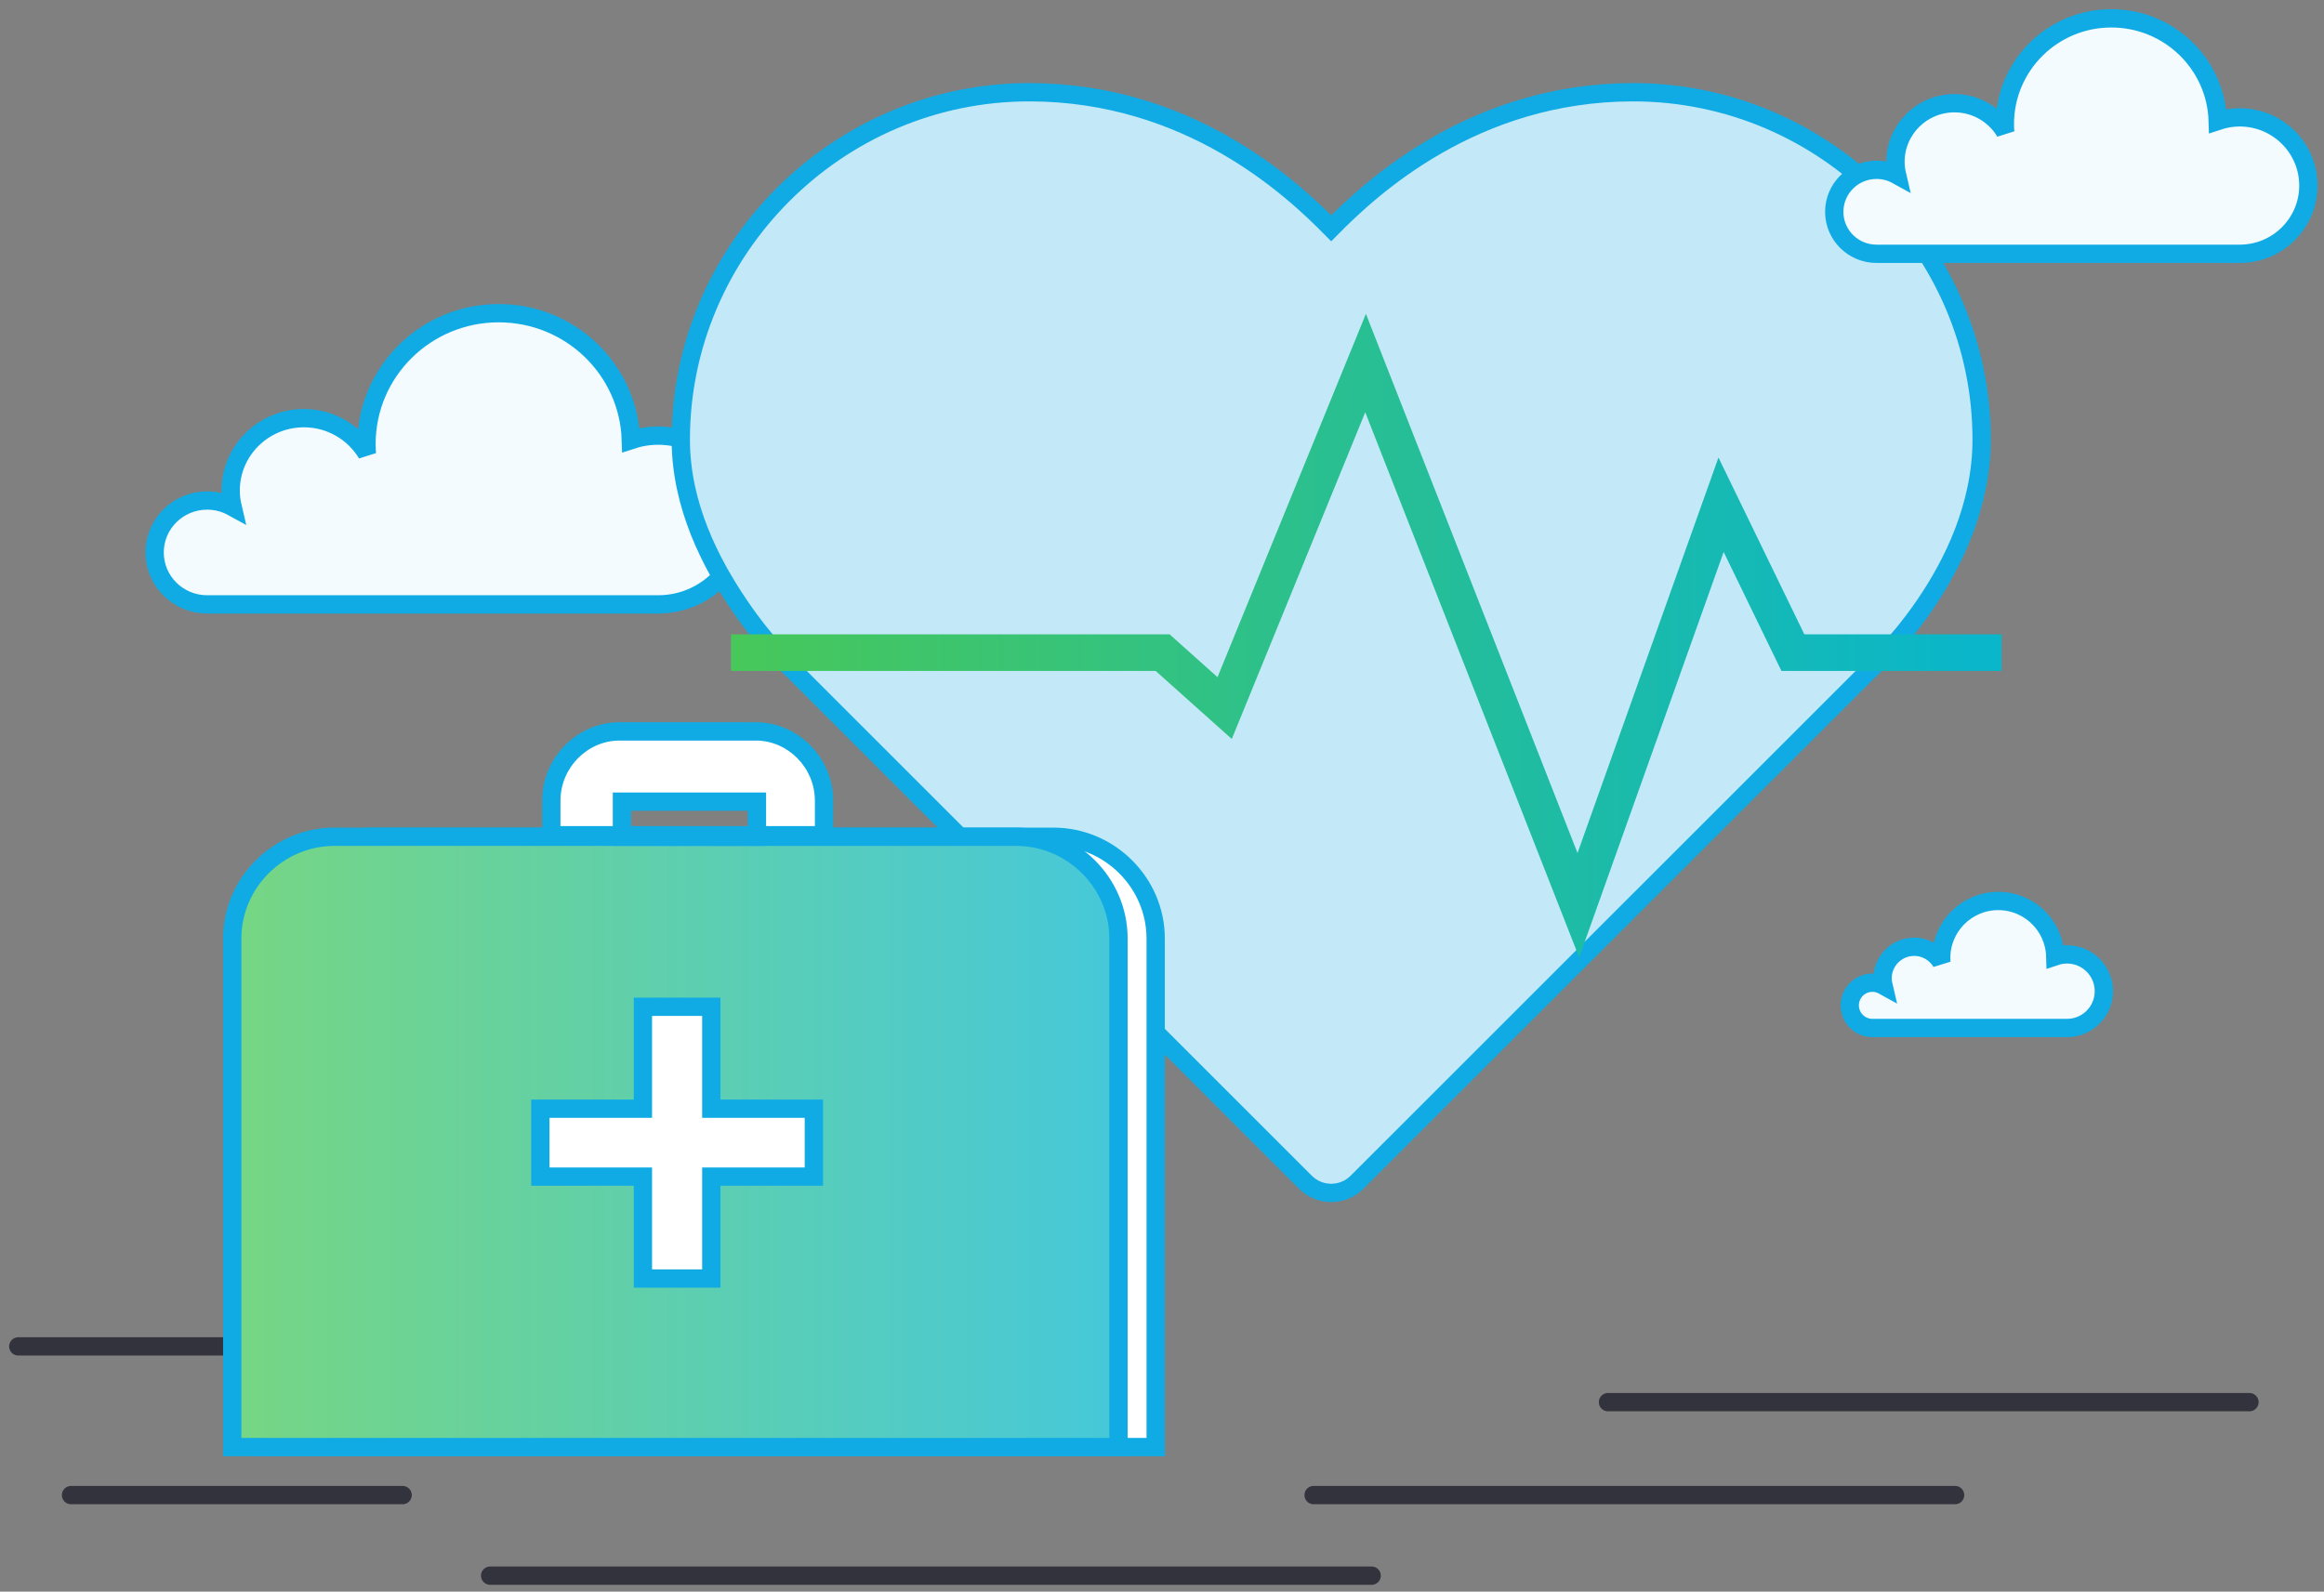
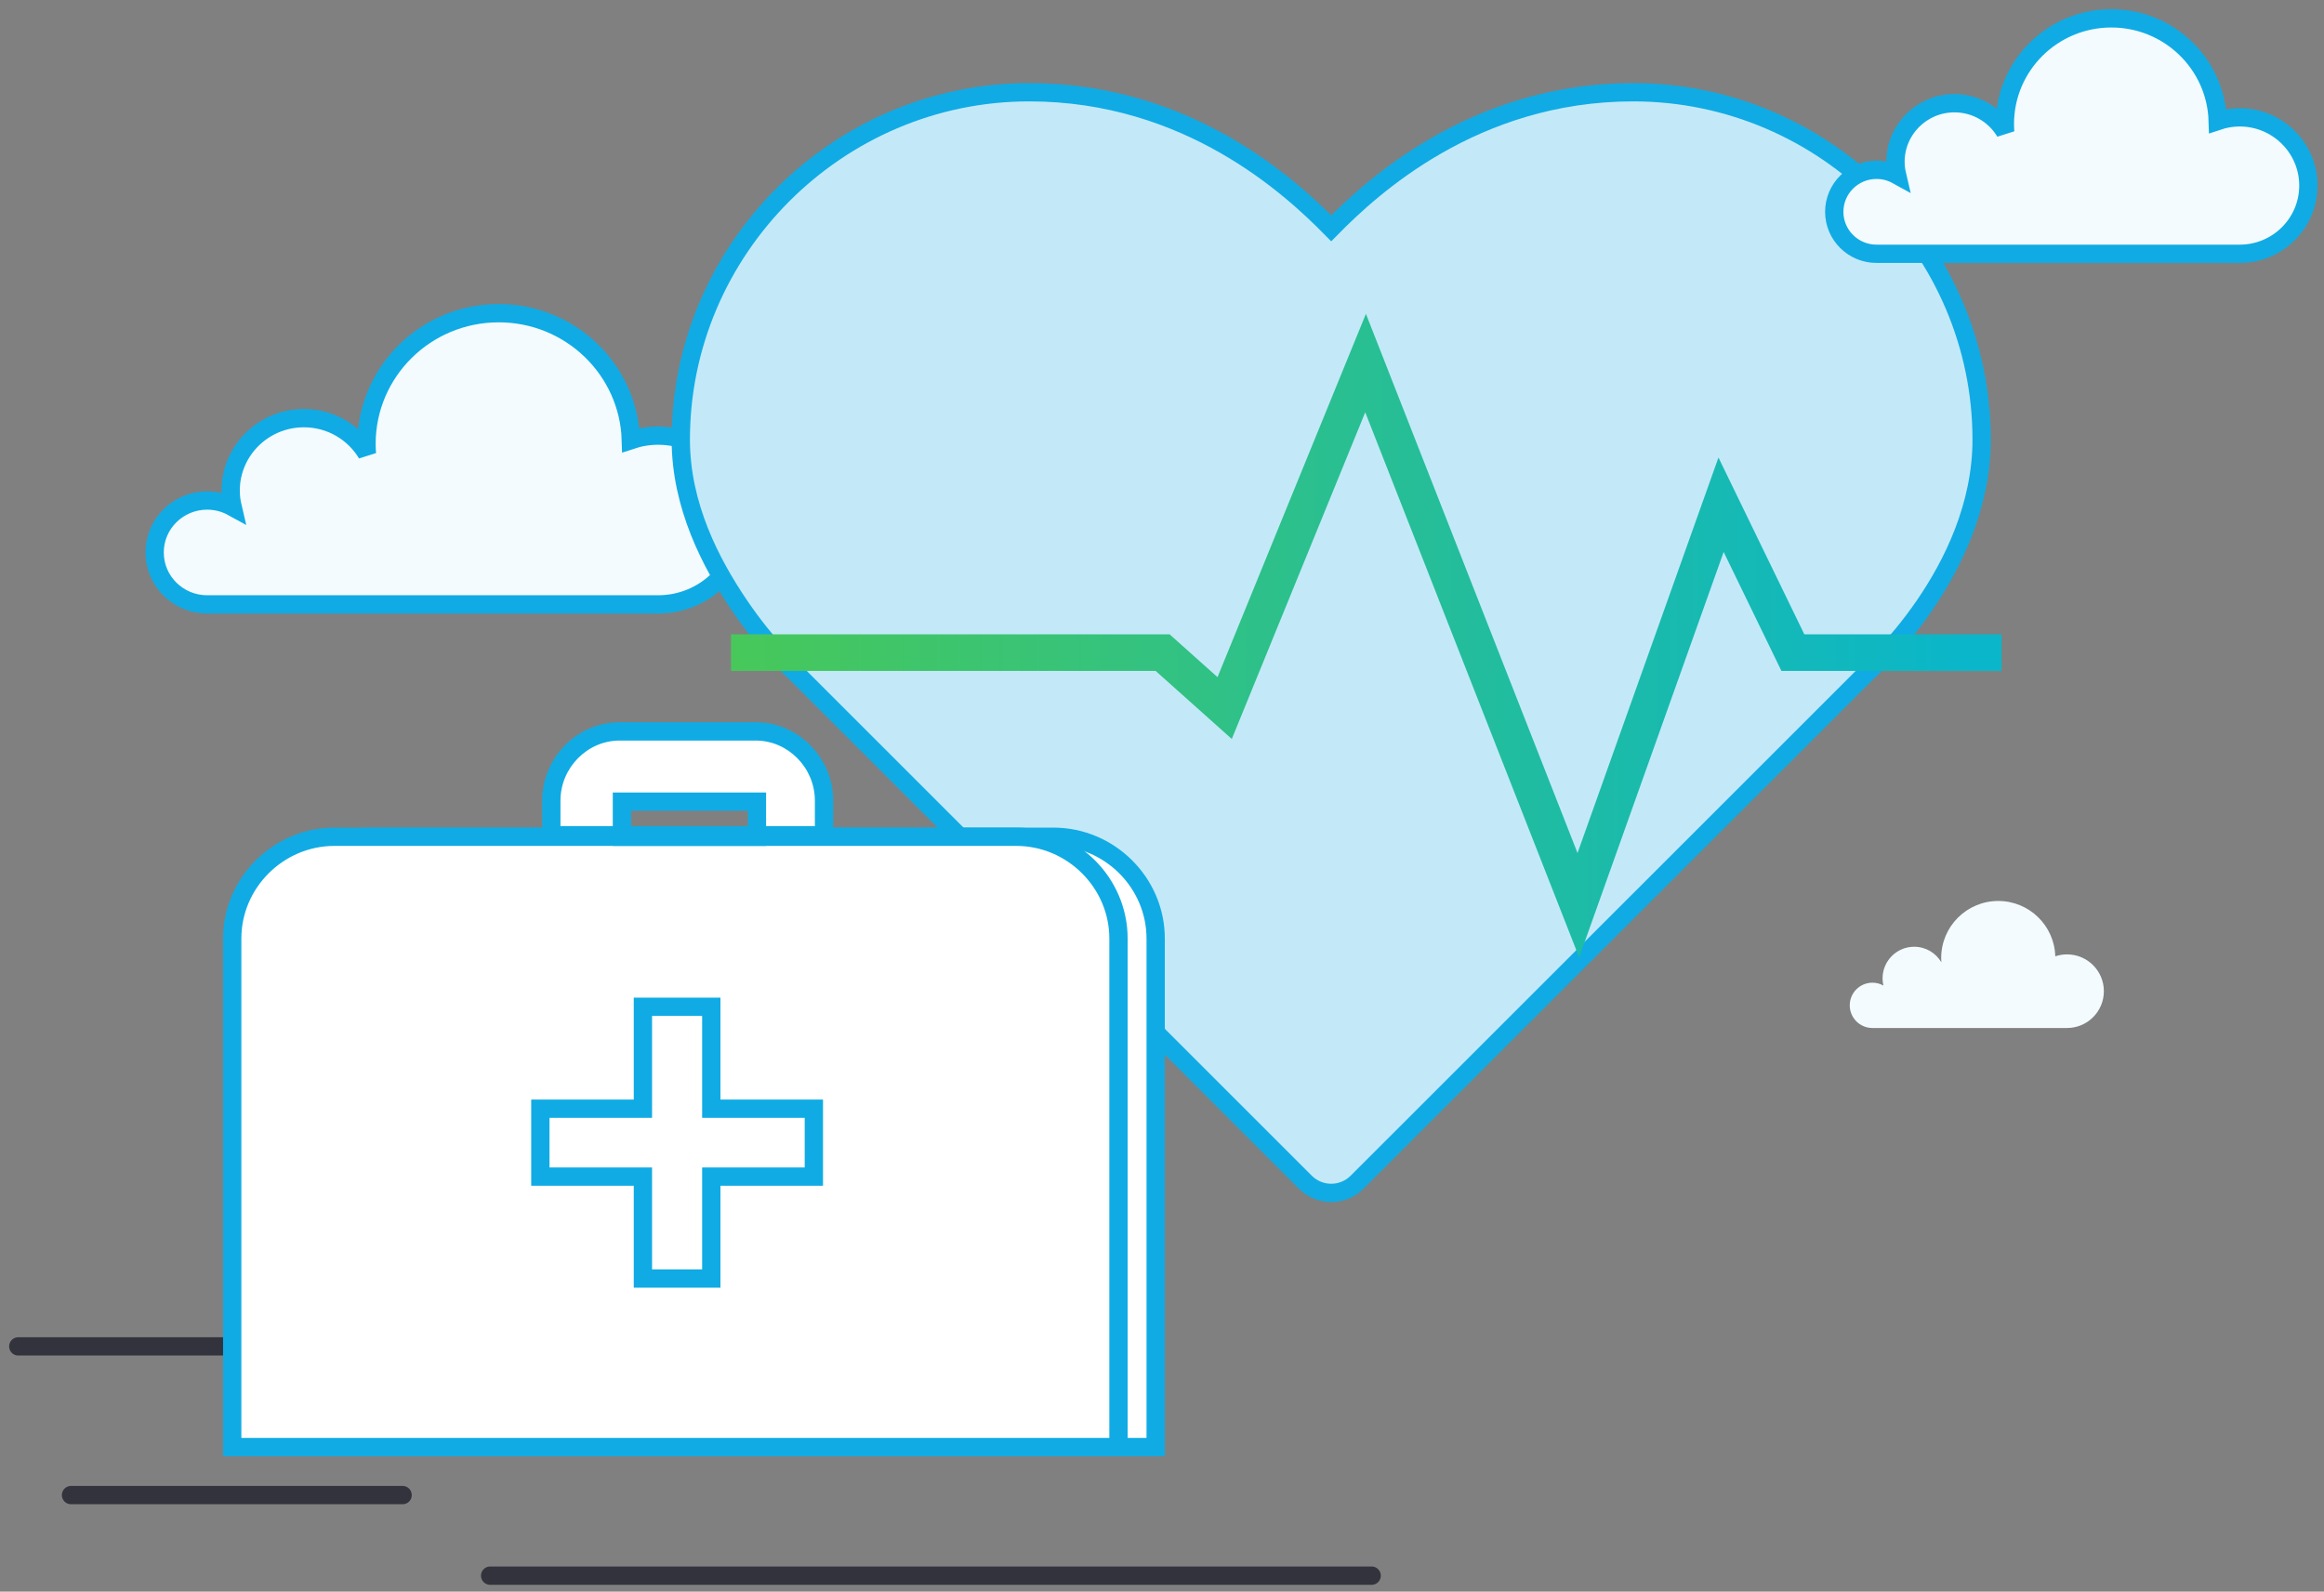
<svg xmlns="http://www.w3.org/2000/svg" width="127" height="87" viewBox="0 0 127 87" fill="none">
  <rect x="0" y="0" width="127" height="87" fill="#808080" stroke="none" />
-   <path d="M87.872 76.643H122.926" stroke="#32333C" stroke-linecap="round" />
  <path fill-rule="evenodd" clip-rule="evenodd" d="M35.963 23.812C35.442 23.812 34.942 23.9 34.474 24.056C34.361 20.206 31.173 17.119 27.254 17.119C23.263 17.119 20.028 20.319 20.028 24.267C20.028 24.448 20.037 24.626 20.05 24.803C19.354 23.64 18.075 22.857 16.608 22.857C14.398 22.857 12.605 24.63 12.605 26.817C12.605 27.127 12.645 27.427 12.713 27.717C12.301 27.49 11.826 27.359 11.32 27.359C9.735 27.359 8.45 28.63 8.45 30.198C8.45 31.766 9.735 33.037 11.32 33.037C12.905 33.037 33.945 33.037 35.963 33.037C38.538 33.037 40.626 30.972 40.626 28.425C40.626 25.877 38.538 23.812 35.963 23.812Z" fill="white" />
  <path fill-rule="evenodd" clip-rule="evenodd" d="M35.963 23.812C35.442 23.812 34.942 23.9 34.474 24.056C34.361 20.206 31.173 17.119 27.254 17.119C23.263 17.119 20.028 20.319 20.028 24.267C20.028 24.448 20.037 24.626 20.05 24.803C19.354 23.64 18.075 22.857 16.608 22.857C14.398 22.857 12.605 24.63 12.605 26.817C12.605 27.127 12.645 27.427 12.713 27.717C12.301 27.49 11.826 27.359 11.32 27.359C9.735 27.359 8.45 28.63 8.45 30.198C8.45 31.766 9.735 33.037 11.32 33.037C12.905 33.037 33.945 33.037 35.963 33.037C38.538 33.037 40.626 30.972 40.626 28.425C40.626 25.877 38.538 23.812 35.963 23.812Z" fill="#10ABE4" fill-opacity="0.05" />
  <path d="M35.963 23.812C35.442 23.812 34.942 23.9 34.474 24.056C34.361 20.206 31.173 17.119 27.254 17.119C23.263 17.119 20.028 20.319 20.028 24.267C20.028 24.448 20.037 24.626 20.05 24.803C19.354 23.64 18.075 22.857 16.608 22.857C14.398 22.857 12.605 24.63 12.605 26.817C12.605 27.127 12.645 27.427 12.713 27.717C12.301 27.49 11.826 27.359 11.32 27.359C9.735 27.359 8.45 28.63 8.45 30.198C8.45 31.766 9.735 33.037 11.32 33.037C12.905 33.037 33.945 33.037 35.963 33.037C38.538 33.037 40.626 30.972 40.626 28.425C40.626 25.877 38.538 23.812 35.963 23.812" stroke="#10ABE4" />
  <path fill-rule="evenodd" clip-rule="evenodd" d="M56.245 5.042C45.742 5.042 37.203 13.654 37.203 24.027C37.203 27.646 38.85 30.781 40.377 33.046C41.904 35.31 43.471 36.764 43.471 36.764L71.333 64.62C72.114 65.4 73.38 65.4 74.161 64.62L102.024 36.764C102.024 36.764 108.291 31.256 108.291 24.027C108.291 13.654 99.752 5.042 89.25 5.042C80.533 5.042 74.919 10.273 72.747 12.478C70.576 10.273 64.962 5.042 56.245 5.042Z" fill="white" />
  <path fill-rule="evenodd" clip-rule="evenodd" d="M56.245 5.042C45.742 5.042 37.203 13.654 37.203 24.027C37.203 27.646 38.85 30.781 40.377 33.046C41.904 35.31 43.471 36.764 43.471 36.764L71.333 64.62C72.114 65.4 73.38 65.4 74.161 64.62L102.024 36.764C102.024 36.764 108.291 31.256 108.291 24.027C108.291 13.654 99.752 5.042 89.25 5.042C80.533 5.042 74.919 10.273 72.747 12.478C70.576 10.273 64.962 5.042 56.245 5.042Z" fill="#10ABE4" fill-opacity="0.25" />
  <path fill-rule="evenodd" clip-rule="evenodd" d="M56.245 5.042C45.742 5.042 37.203 13.654 37.203 24.027C37.203 27.646 38.85 30.781 40.377 33.046C41.904 35.31 43.471 36.764 43.471 36.764L71.333 64.62C72.114 65.4 73.38 65.4 74.161 64.62L102.024 36.764C102.024 36.764 108.291 31.256 108.291 24.027C108.291 13.654 99.752 5.042 89.25 5.042C80.533 5.042 74.919 10.273 72.747 12.478C70.576 10.273 64.962 5.042 56.245 5.042Z" stroke="#10ABE4" />
  <mask id="mask0_1_327" style="mask-type:luminance" maskUnits="userSpaceOnUse" x="36" y="4" width="73" height="62">
-     <path fill-rule="evenodd" clip-rule="evenodd" d="M56.245 5.042C45.742 5.042 37.203 13.654 37.203 24.027C37.203 27.646 38.85 30.781 40.377 33.046C41.904 35.31 43.471 36.764 43.471 36.764L71.333 64.62C72.114 65.4 73.38 65.4 74.161 64.62L102.024 36.764C102.024 36.764 108.291 31.256 108.291 24.027C108.291 13.654 99.752 5.042 89.25 5.042C80.533 5.042 74.919 10.273 72.747 12.478C70.576 10.273 64.962 5.042 56.245 5.042Z" fill="white" />
    <path fill-rule="evenodd" clip-rule="evenodd" d="M56.245 5.042C45.742 5.042 37.203 13.654 37.203 24.027C37.203 27.646 38.85 30.781 40.377 33.046C41.904 35.31 43.471 36.764 43.471 36.764L71.333 64.62C72.114 65.4 73.38 65.4 74.161 64.62L102.024 36.764C102.024 36.764 108.291 31.256 108.291 24.027C108.291 13.654 99.752 5.042 89.25 5.042C80.533 5.042 74.919 10.273 72.747 12.478C70.576 10.273 64.962 5.042 56.245 5.042Z" stroke="white" />
  </mask>
  <g mask="url(#mask0_1_327)"> </g>
  <path d="M1 73.595H36.054" stroke="#32333C" stroke-linecap="round" />
  <path d="M26.785 86.127H74.957" stroke="#32333C" stroke-linecap="round" />
-   <path d="M71.785 81.723H106.84" stroke="#32333C" stroke-linecap="round" />
  <path d="M3.881 81.723H22.001" stroke="#32333C" stroke-linecap="round" />
  <path fill-rule="evenodd" clip-rule="evenodd" d="M122.392 6.414C121.972 6.414 121.57 6.486 121.193 6.612C121.102 3.499 118.534 1.003 115.379 1.003C112.165 1.003 109.56 3.59 109.56 6.782C109.56 6.928 109.567 7.073 109.578 7.216C109.017 6.275 107.987 5.642 106.806 5.642C105.026 5.642 103.583 7.076 103.583 8.844C103.583 9.095 103.615 9.338 103.67 9.572C103.337 9.388 102.955 9.282 102.548 9.282C101.271 9.282 100.237 10.31 100.237 11.578C100.237 12.845 101.271 13.873 102.548 13.873C103.824 13.873 120.766 13.873 122.392 13.873C124.465 13.873 126.146 12.204 126.146 10.144C126.146 8.084 124.465 6.414 122.392 6.414Z" fill="white" />
  <path fill-rule="evenodd" clip-rule="evenodd" d="M122.392 6.414C121.972 6.414 121.57 6.486 121.193 6.612C121.102 3.499 118.534 1.003 115.379 1.003C112.165 1.003 109.56 3.59 109.56 6.782C109.56 6.928 109.567 7.073 109.578 7.216C109.017 6.275 107.987 5.642 106.806 5.642C105.026 5.642 103.583 7.076 103.583 8.844C103.583 9.095 103.615 9.338 103.67 9.572C103.337 9.388 102.955 9.282 102.548 9.282C101.271 9.282 100.237 10.31 100.237 11.578C100.237 12.845 101.271 13.873 102.548 13.873C103.824 13.873 120.766 13.873 122.392 13.873C124.465 13.873 126.146 12.204 126.146 10.144C126.146 8.084 124.465 6.414 122.392 6.414Z" fill="#10ABE4" fill-opacity="0.05" />
  <path d="M122.392 6.414C121.972 6.414 121.57 6.486 121.193 6.612C121.102 3.499 118.534 1.003 115.379 1.003C112.165 1.003 109.56 3.59 109.56 6.782C109.56 6.928 109.567 7.073 109.578 7.216C109.017 6.275 107.987 5.642 106.806 5.642C105.026 5.642 103.583 7.076 103.583 8.844C103.583 9.095 103.615 9.338 103.67 9.572C103.337 9.388 102.955 9.282 102.548 9.282C101.271 9.282 100.237 10.31 100.237 11.578C100.237 12.845 101.271 13.873 102.548 13.873C103.824 13.873 120.766 13.873 122.392 13.873C124.465 13.873 126.146 12.204 126.146 10.144C126.146 8.084 124.465 6.414 122.392 6.414" stroke="#10ABE4" />
  <path d="M39.948 35.673H63.534L66.924 38.704L74.625 19.845L86.252 49.48L94.051 27.59L97.976 35.673H109.379" stroke="url(#paint0_linear_1_327)" stroke-width="2" />
  <path fill-rule="evenodd" clip-rule="evenodd" d="M20.31 45.738C17.247 45.738 14.722 48.25 14.722 51.298V79.099H63.154V51.298C63.154 48.25 60.629 45.738 57.566 45.738H20.31Z" fill="white" stroke="#10ABE4" />
  <path fill-rule="evenodd" clip-rule="evenodd" d="M18.278 45.738C15.214 45.738 12.69 48.25 12.69 51.298V79.099H61.122V51.298C61.122 48.25 58.597 45.738 55.534 45.738H18.278ZM35.133 55.032V60.602H29.529V64.315H35.133V69.886H38.87V64.315H44.475V60.602H38.87V55.032H35.133Z" fill="white" />
-   <path fill-rule="evenodd" clip-rule="evenodd" d="M18.278 45.738C15.214 45.738 12.69 48.25 12.69 51.298V79.099H61.122V51.298C61.122 48.25 58.597 45.738 55.534 45.738H18.278ZM35.133 55.032V60.602H29.529V64.315H35.133V69.886H38.87V64.315H44.475V60.602H38.87V55.032H35.133Z" fill="url(#paint1_linear_1_327)" fill-opacity="0.75" />
  <path d="M12.69 79.099H12.19V79.599H12.69V79.099ZM61.122 79.099V79.599H61.622V79.099H61.122ZM35.133 55.032V54.532H34.633V55.032H35.133ZM35.133 60.602V61.102H35.633V60.602H35.133ZM29.529 60.602V60.102H29.029V60.602H29.529ZM29.529 64.315H29.029V64.815H29.529V64.315ZM35.133 64.315H35.633V63.815H35.133V64.315ZM35.133 69.886H34.633V70.386H35.133V69.886ZM38.87 69.886V70.386H39.37V69.886H38.87ZM38.87 64.315V63.815H38.37V64.315H38.87ZM44.475 64.315V64.815H44.975V64.315H44.475ZM44.475 60.602H44.975V60.102H44.475V60.602ZM38.87 60.602H38.37V61.102H38.87V60.602ZM38.87 55.032H39.37V54.532H38.87V55.032ZM18.278 45.238C14.941 45.238 12.19 47.972 12.19 51.298H13.19C13.19 48.529 15.488 46.238 18.278 46.238V45.238ZM12.19 51.298V79.099H13.19V51.298H12.19ZM12.69 79.599H61.122V78.599H12.69V79.599ZM61.622 79.099V51.298H60.622V79.099H61.622ZM61.622 51.298C61.622 47.972 58.871 45.238 55.534 45.238V46.238C58.323 46.238 60.622 48.529 60.622 51.298H61.622ZM55.534 45.238H18.278V46.238H55.534V45.238ZM34.633 55.032V60.602H35.633V55.032H34.633ZM35.133 60.102H29.529V61.102H35.133V60.102ZM29.029 60.602V64.315H30.029V60.602H29.029ZM29.529 64.815H35.133V63.815H29.529V64.815ZM34.633 64.315V69.886H35.633V64.315H34.633ZM35.133 70.386H38.87V69.386H35.133V70.386ZM39.37 69.886V64.315H38.37V69.886H39.37ZM38.87 64.815H44.475V63.815H38.87V64.815ZM44.975 64.315V60.602H43.975V64.315H44.975ZM44.475 60.102H38.87V61.102H44.475V60.102ZM39.37 60.602V55.032H38.37V60.602H39.37ZM38.87 54.532H35.133V55.532H38.87V54.532Z" fill="#10ABE4" />
  <path fill-rule="evenodd" clip-rule="evenodd" d="M33.854 39.98C31.817 39.98 30.128 41.695 30.128 43.764V45.656H45.031V43.764C45.031 41.695 43.343 39.98 41.305 39.98H33.854ZM33.987 43.819H41.365V45.738H33.987V43.819Z" fill="white" />
  <path d="M30.128 45.656H29.628V46.156H30.128V45.656ZM45.031 45.656V46.156H45.531V45.656H45.031ZM33.987 43.819V43.319H33.487V43.819H33.987ZM41.365 43.819H41.865V43.319H41.365V43.819ZM41.365 45.738V46.238H41.865V45.738H41.365ZM33.987 45.738H33.487V46.238H33.987V45.738ZM33.854 39.48C31.533 39.48 29.628 41.426 29.628 43.764H30.628C30.628 41.964 32.1 40.48 33.854 40.48V39.48ZM29.628 43.764V45.656H30.628V43.764H29.628ZM30.128 46.156H45.031V45.156H30.128V46.156ZM45.531 45.656V43.764H44.531V45.656H45.531ZM45.531 43.764C45.531 41.426 43.626 39.48 41.305 39.48V40.48C43.059 40.48 44.531 41.964 44.531 43.764H45.531ZM41.305 39.48H33.854V40.48H41.305V39.48ZM33.987 44.319H41.365V43.319H33.987V44.319ZM40.865 43.819V45.738H41.865V43.819H40.865ZM41.365 45.238H33.987V46.238H41.365V45.238ZM34.487 45.738V43.819H33.487V45.738H34.487Z" fill="#10ABE4" />
  <path fill-rule="evenodd" clip-rule="evenodd" d="M112.958 52.168C112.733 52.168 112.517 52.206 112.315 52.274C112.267 50.595 110.891 49.248 109.199 49.248C107.477 49.248 106.081 50.644 106.081 52.366C106.081 52.445 106.085 52.523 106.09 52.6C105.79 52.093 105.238 51.751 104.605 51.751C103.651 51.751 102.877 52.525 102.877 53.478C102.877 53.614 102.894 53.745 102.924 53.871C102.746 53.772 102.541 53.715 102.323 53.715C101.638 53.715 101.084 54.269 101.084 54.953C101.084 55.637 101.638 56.191 102.323 56.191C103.006 56.191 112.087 56.191 112.958 56.191C114.069 56.191 114.97 55.291 114.97 54.18C114.97 53.069 114.069 52.168 112.958 52.168Z" fill="white" />
  <path fill-rule="evenodd" clip-rule="evenodd" d="M112.958 52.168C112.733 52.168 112.517 52.206 112.315 52.274C112.267 50.595 110.891 49.248 109.199 49.248C107.477 49.248 106.081 50.644 106.081 52.366C106.081 52.445 106.085 52.523 106.09 52.6C105.79 52.093 105.238 51.751 104.605 51.751C103.651 51.751 102.877 52.525 102.877 53.478C102.877 53.614 102.894 53.745 102.924 53.871C102.746 53.772 102.541 53.715 102.323 53.715C101.638 53.715 101.084 54.269 101.084 54.953C101.084 55.637 101.638 56.191 102.323 56.191C103.006 56.191 112.087 56.191 112.958 56.191C114.069 56.191 114.97 55.291 114.97 54.18C114.97 53.069 114.069 52.168 112.958 52.168Z" fill="#10ABE4" fill-opacity="0.05" />
-   <path d="M112.958 52.168C112.733 52.168 112.517 52.206 112.315 52.274C112.267 50.595 110.891 49.248 109.199 49.248C107.477 49.248 106.081 50.644 106.081 52.366C106.081 52.445 106.085 52.523 106.09 52.6C105.79 52.093 105.238 51.751 104.605 51.751C103.651 51.751 102.877 52.525 102.877 53.478C102.877 53.614 102.894 53.745 102.924 53.871C102.746 53.772 102.541 53.715 102.323 53.715C101.638 53.715 101.084 54.269 101.084 54.953C101.084 55.637 101.638 56.191 102.323 56.191C103.006 56.191 112.087 56.191 112.958 56.191C114.069 56.191 114.97 55.291 114.97 54.18C114.97 53.069 114.069 52.168 112.958 52.168" stroke="#10ABE4" />
  <defs>
    <linearGradient id="paint0_linear_1_327" x1="107.4" y1="35.085" x2="39.948" y2="35.085" gradientUnits="userSpaceOnUse">
      <stop stop-color="#0AB6C9" />
      <stop offset="1" stop-color="#48C85A" />
    </linearGradient>
    <linearGradient id="paint1_linear_1_327" x1="59.741" y1="62.894" x2="12.69" y2="62.894" gradientUnits="userSpaceOnUse">
      <stop stop-color="#0AB6C9" />
      <stop offset="1" stop-color="#48C85A" />
    </linearGradient>
  </defs>
</svg>